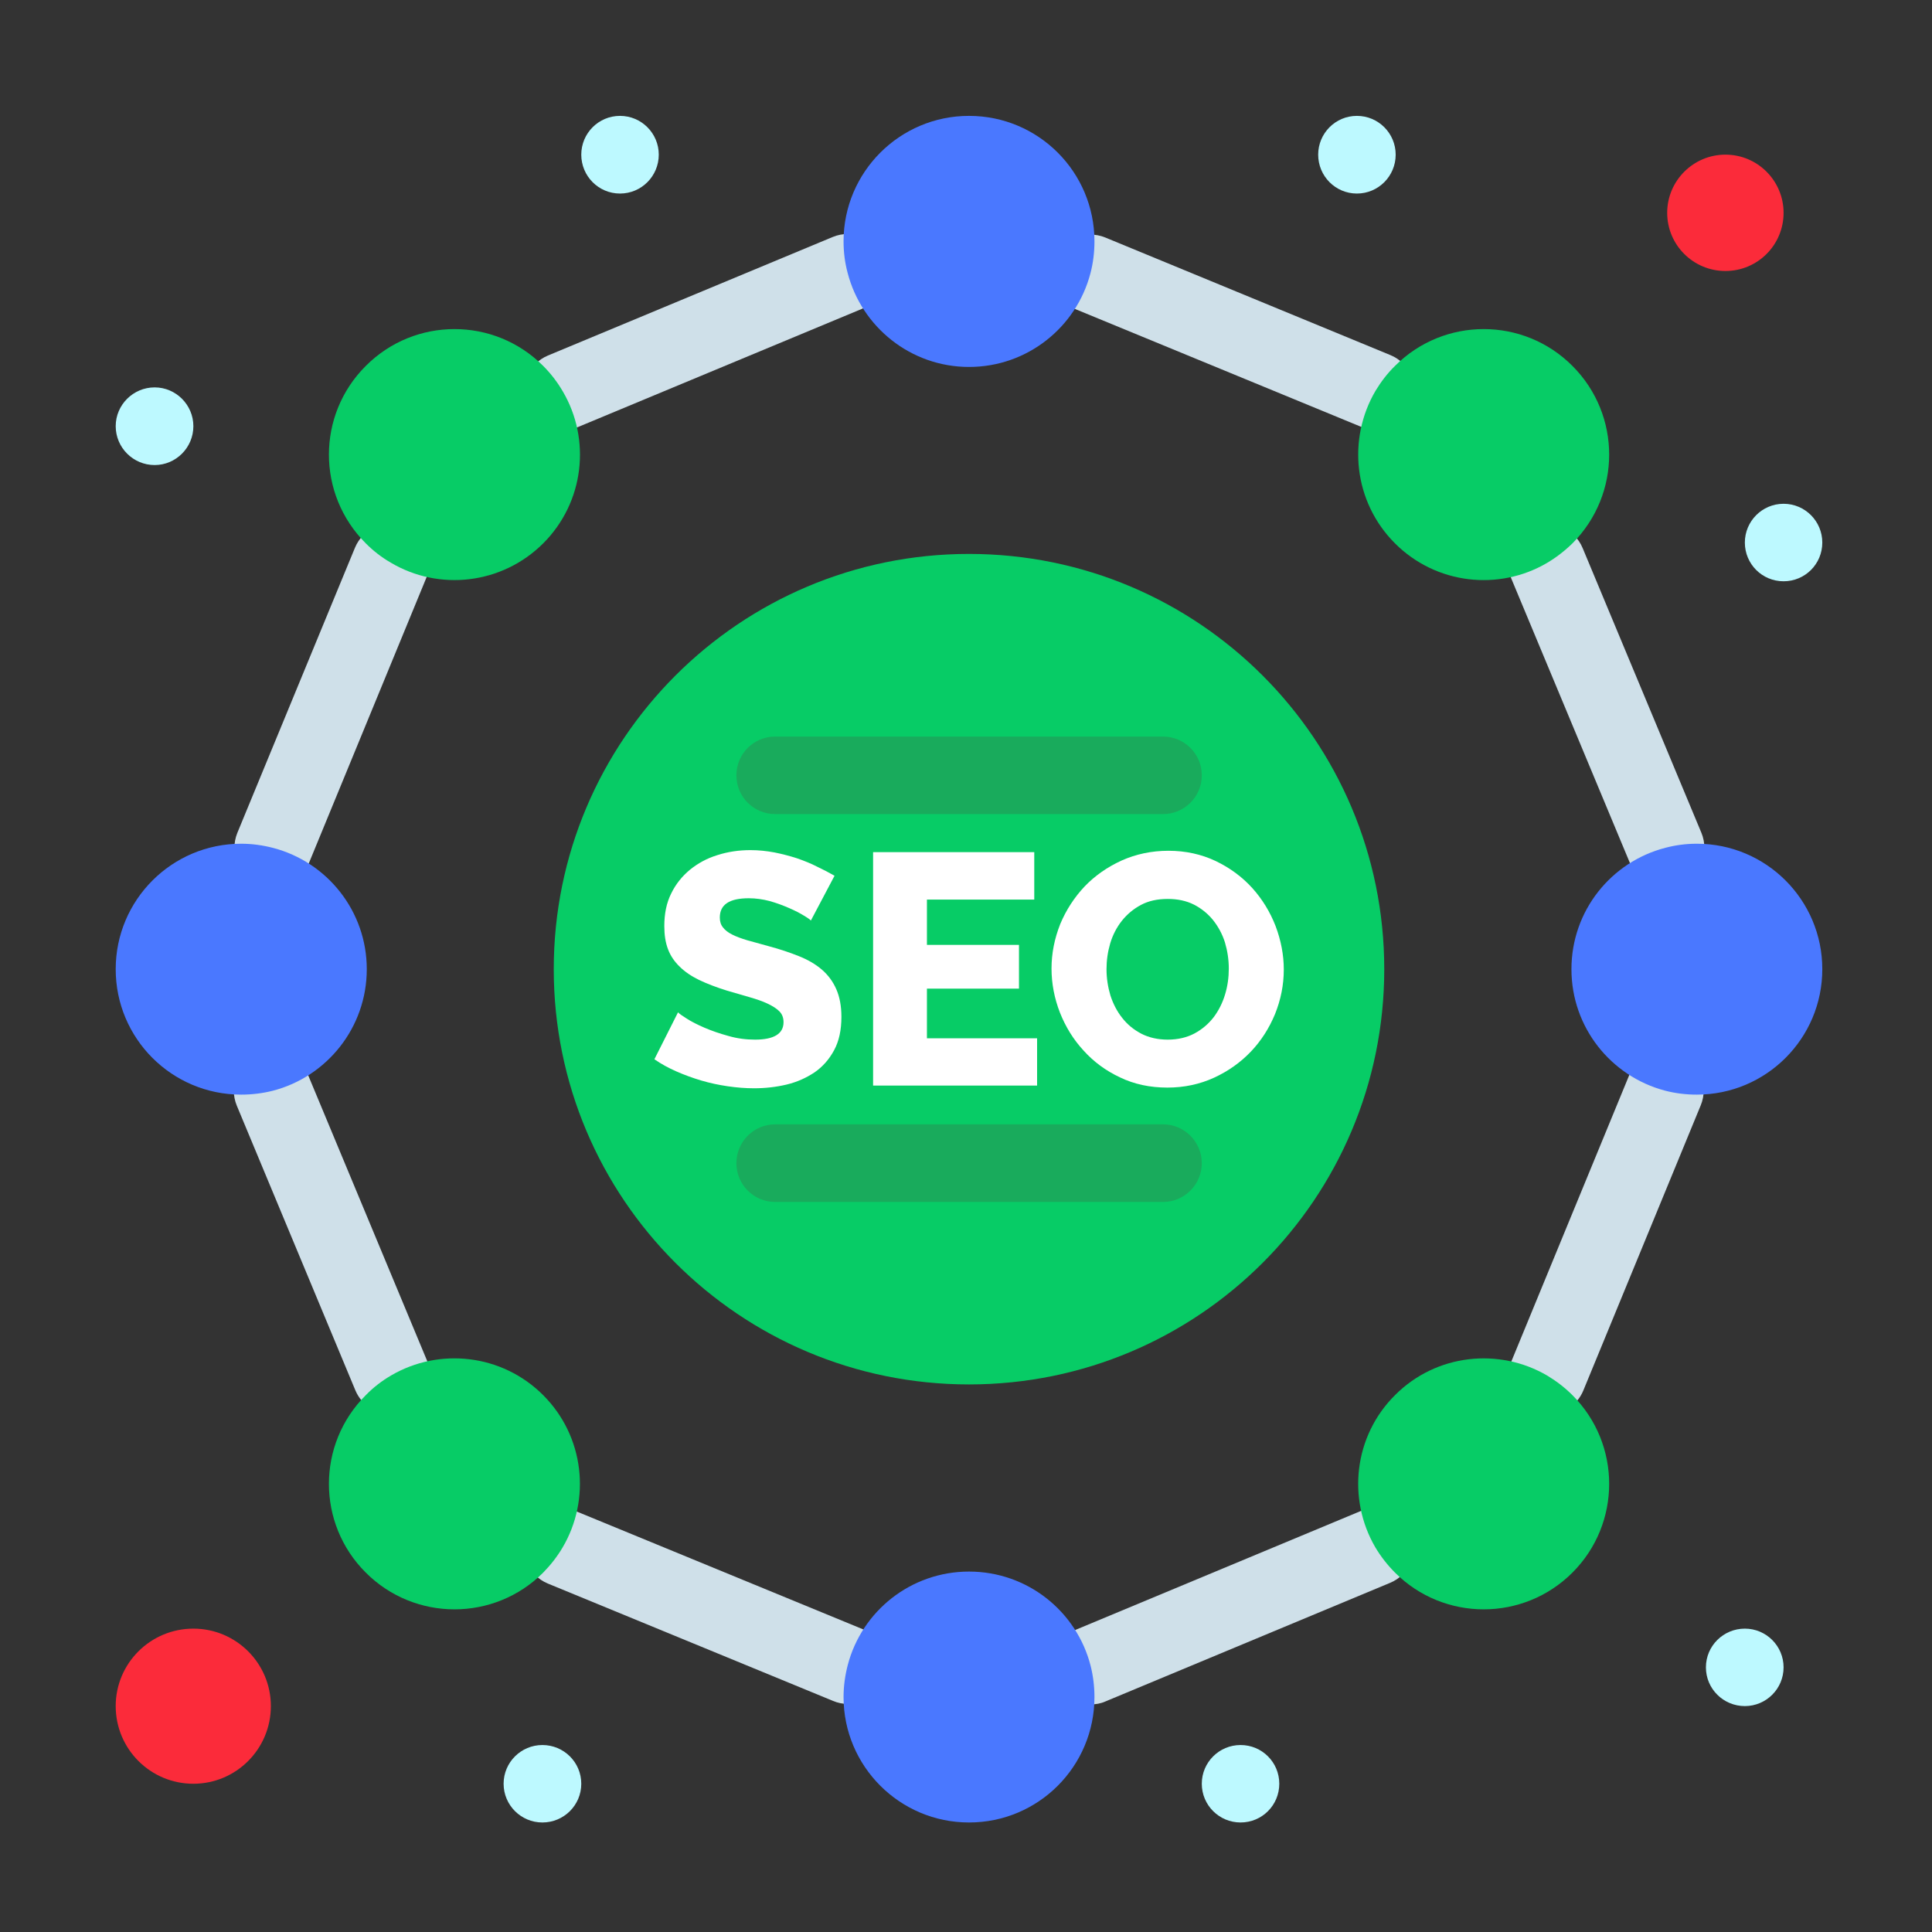
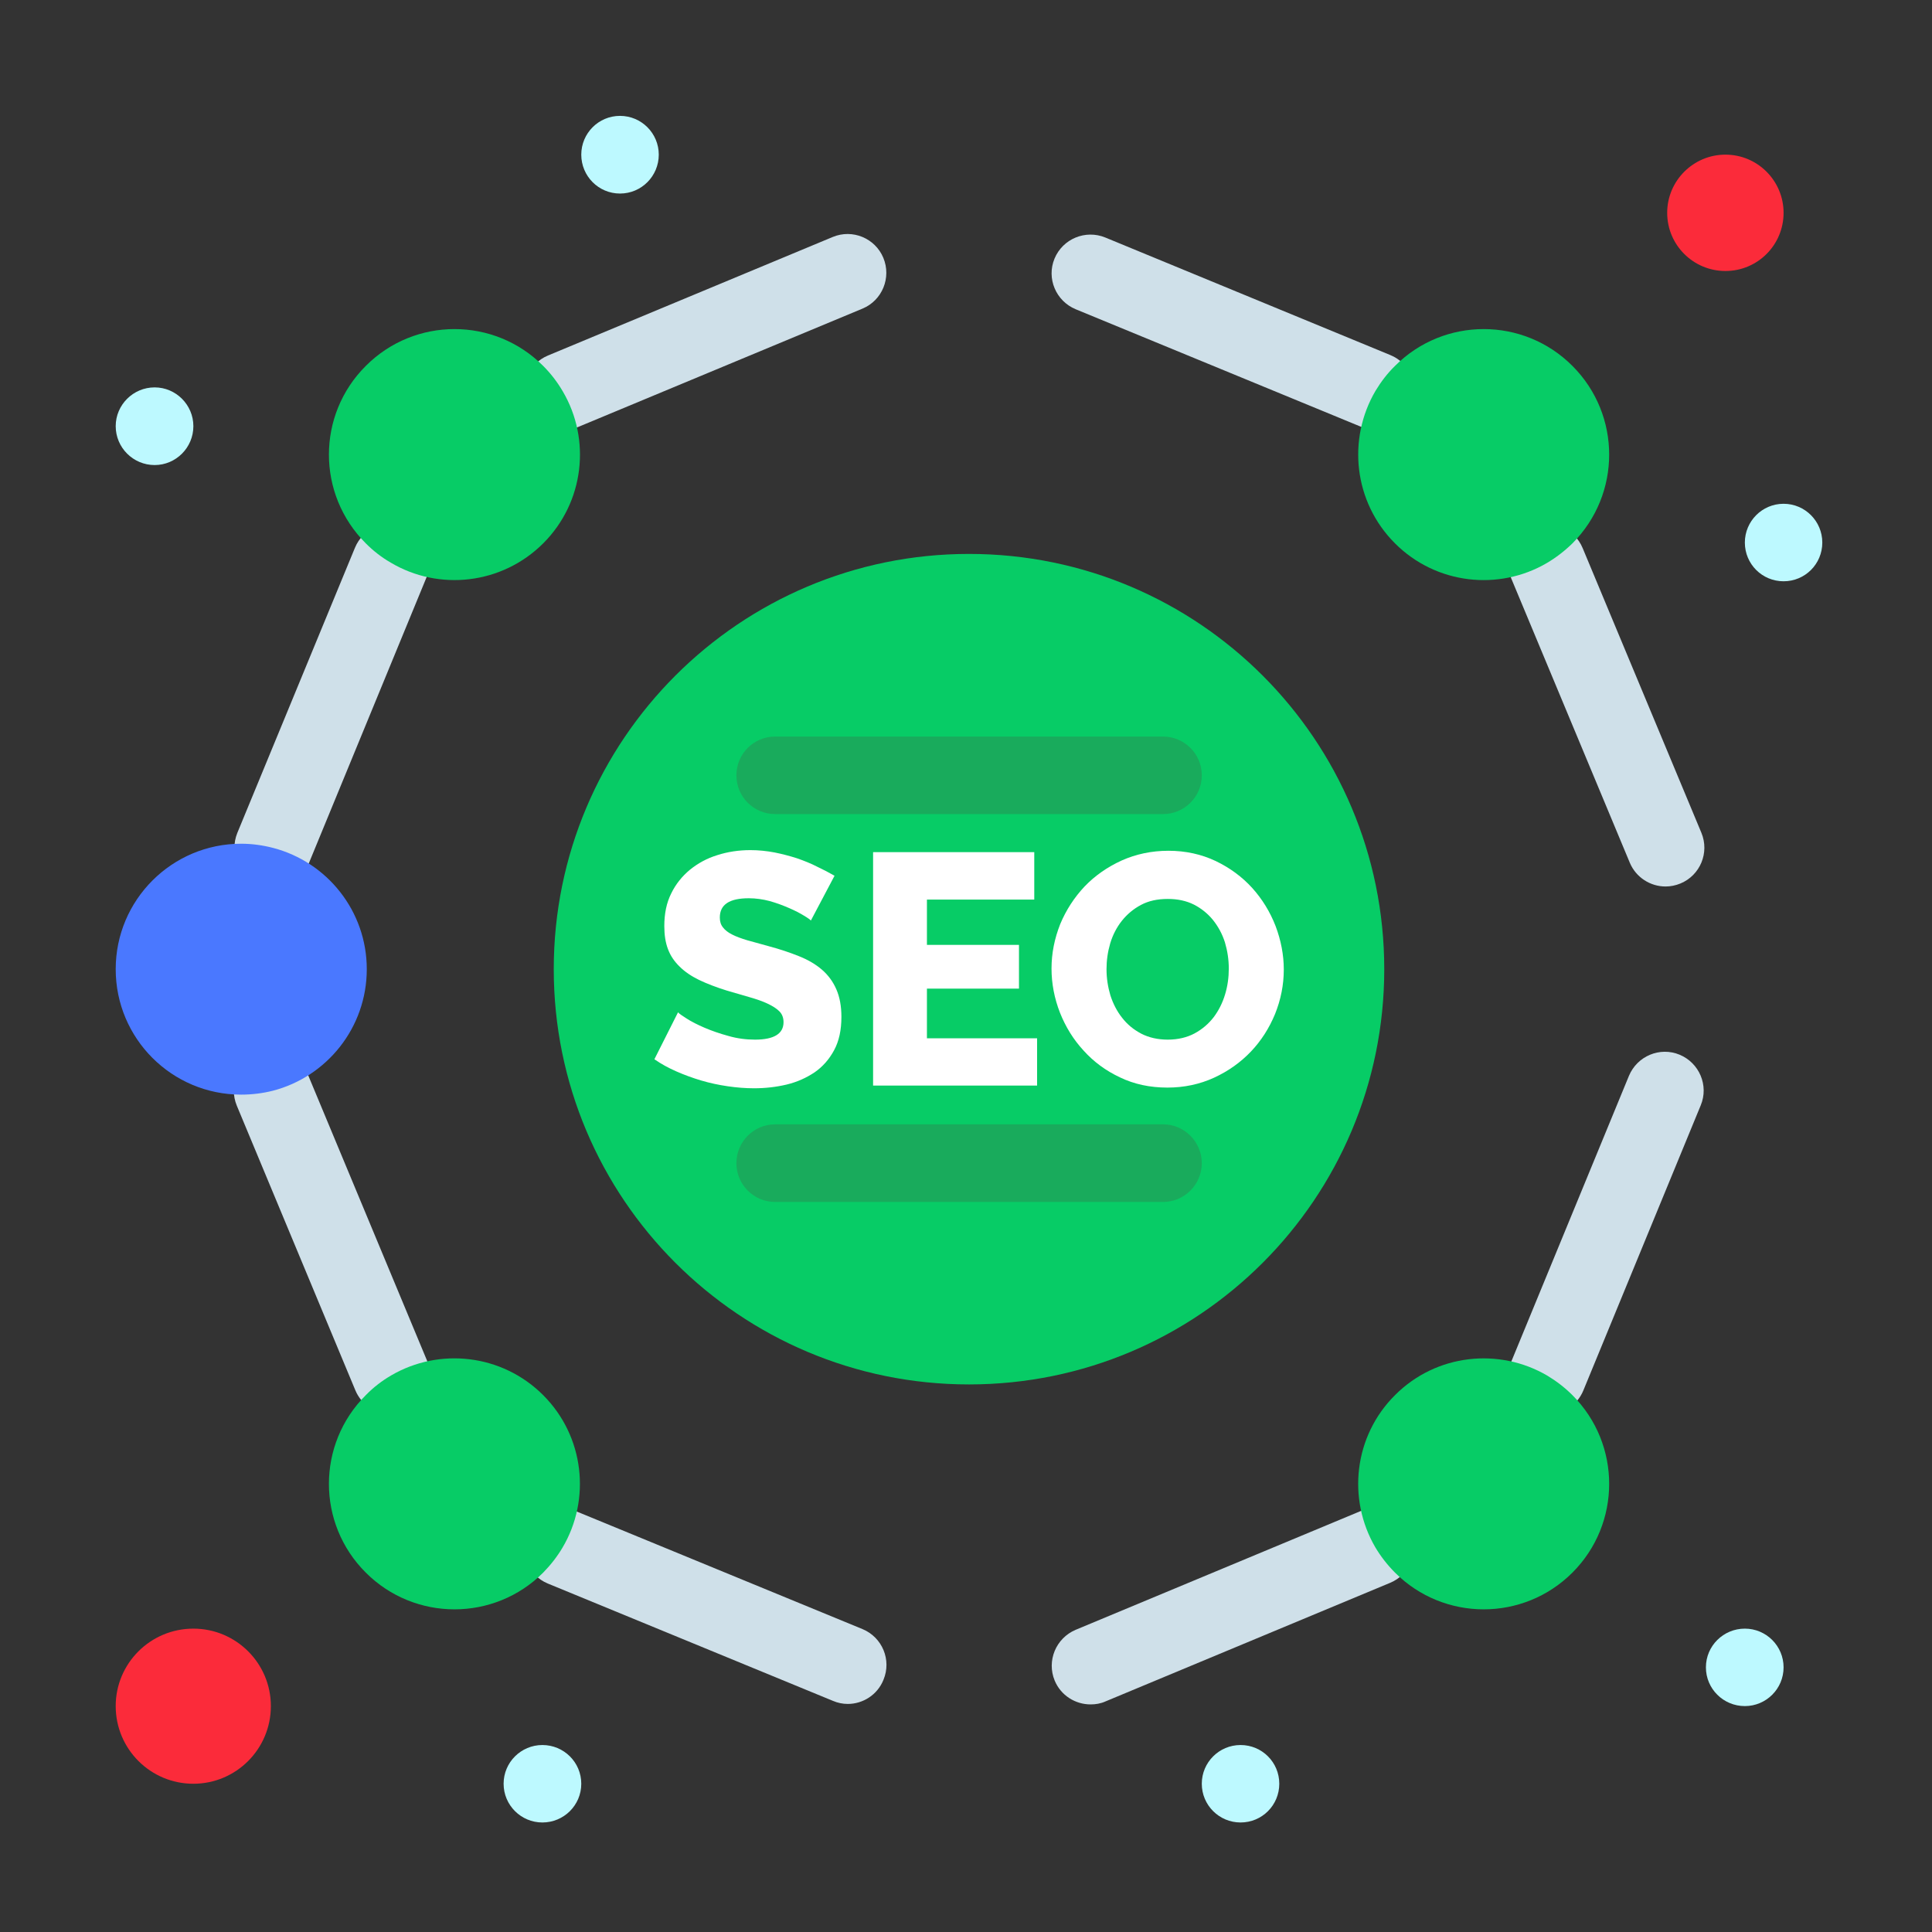
<svg xmlns="http://www.w3.org/2000/svg" width="60" zoomAndPan="magnify" viewBox="0 0 45 45" height="60" preserveAspectRatio="xMidYMid meet">
  <rect x="0" y="0" width="45" height="45" fill="#333333" stroke="none" />
  <defs>
    <clipPath id="cd9ee24339">
      <path d="M 2.699 37 L 7 37 L 7 42 L 2.699 42 Z M 2.699 37 " clip-rule="nonzero" />
    </clipPath>
    <clipPath id="4d8701c65f">
      <path d="M 2.699 19 L 9 19 L 9 26 L 2.699 26 Z M 2.699 19 " clip-rule="nonzero" />
    </clipPath>
    <clipPath id="3f82c1c197">
      <path d="M 36 19 L 42.449 19 L 42.449 26 L 36 26 Z M 36 19 " clip-rule="nonzero" />
    </clipPath>
    <clipPath id="5c038ed21e">
      <path d="M 19 36 L 26 36 L 26 42.449 L 19 42.449 Z M 19 36 " clip-rule="nonzero" />
    </clipPath>
    <clipPath id="aeff5ab4ce">
-       <path d="M 19 2.699 L 26 2.699 L 26 9 L 19 9 Z M 19 2.699 " clip-rule="nonzero" />
-     </clipPath>
+       </clipPath>
    <clipPath id="d543c519c6">
      <path d="M 40 11 L 42.449 11 L 42.449 14 L 40 14 Z M 40 11 " clip-rule="nonzero" />
    </clipPath>
    <clipPath id="b657eb2ede">
      <path d="M 30 2.699 L 33 2.699 L 33 5 L 30 5 Z M 30 2.699 " clip-rule="nonzero" />
    </clipPath>
    <clipPath id="51330d0e94">
      <path d="M 27 40 L 30 40 L 30 42.449 L 27 42.449 Z M 27 40 " clip-rule="nonzero" />
    </clipPath>
    <clipPath id="783af2a11f">
      <path d="M 13 2.699 L 16 2.699 L 16 5 L 13 5 Z M 13 2.699 " clip-rule="nonzero" />
    </clipPath>
    <clipPath id="c2dce45c20">
      <path d="M 11 40 L 14 40 L 14 42.449 L 11 42.449 Z M 11 40 " clip-rule="nonzero" />
    </clipPath>
    <clipPath id="3575d0754e">
      <path d="M 2.699 9 L 5 9 L 5 11 L 2.699 11 Z M 2.699 9 " clip-rule="nonzero" />
    </clipPath>
  </defs>
  <path fill="#cfe0e9" d="M 32.039 10.008 C 31.926 10.008 31.809 9.984 31.695 9.938 L 25.055 7.203 C 24.594 7.012 24.371 6.484 24.562 6.023 C 24.754 5.562 25.281 5.344 25.742 5.531 L 32.383 8.27 C 32.844 8.457 33.066 8.984 32.875 9.449 C 32.73 9.797 32.395 10.008 32.039 10.008 Z M 32.039 10.008 " fill-opacity="1" fill-rule="nonzero" />
  <path fill="#cfe0e9" d="M 38.793 20.648 C 38.441 20.648 38.105 20.438 37.961 20.094 L 35.195 13.461 C 35.004 13 35.223 12.473 35.684 12.281 C 36.145 12.086 36.672 12.305 36.863 12.766 L 39.629 19.398 C 39.82 19.859 39.602 20.387 39.141 20.578 C 39.027 20.625 38.91 20.648 38.793 20.648 Z M 38.793 20.648 " fill-opacity="1" fill-rule="nonzero" />
  <path fill="#cfe0e9" d="M 36.043 32.949 C 35.93 32.949 35.812 32.926 35.699 32.879 C 35.238 32.688 35.02 32.16 35.207 31.699 L 37.941 25.059 C 38.133 24.598 38.66 24.375 39.121 24.566 C 39.582 24.758 39.805 25.285 39.613 25.746 L 36.879 32.387 C 36.734 32.738 36.398 32.949 36.043 32.949 Z M 36.043 32.949 " fill-opacity="1" fill-rule="nonzero" />
  <path fill="#cfe0e9" d="M 25.402 39.699 C 25.047 39.699 24.711 39.492 24.566 39.145 C 24.375 38.684 24.594 38.156 25.055 37.961 L 31.684 35.199 C 32.145 35.008 32.676 35.227 32.867 35.688 C 33.059 36.148 32.84 36.676 32.379 36.867 L 25.75 39.629 C 25.637 39.68 25.52 39.699 25.402 39.699 Z M 25.402 39.699 " fill-opacity="1" fill-rule="nonzero" />
  <path fill="#cfe0e9" d="M 19.746 39.688 C 19.629 39.688 19.512 39.664 19.402 39.617 L 12.758 36.883 C 12.297 36.691 12.078 36.164 12.266 35.703 C 12.457 35.242 12.984 35.02 13.445 35.211 L 20.09 37.945 C 20.551 38.137 20.77 38.664 20.578 39.125 C 20.438 39.477 20.098 39.688 19.746 39.688 Z M 19.746 39.688 " fill-opacity="1" fill-rule="nonzero" />
  <path fill="#cfe0e9" d="M 9.113 32.941 C 8.758 32.941 8.422 32.73 8.277 32.383 L 5.516 25.754 C 5.324 25.293 5.543 24.762 6.004 24.57 C 6.465 24.379 6.992 24.598 7.184 25.059 L 9.945 31.688 C 10.137 32.148 9.922 32.68 9.461 32.871 C 9.348 32.918 9.23 32.941 9.113 32.941 Z M 9.113 32.941 " fill-opacity="1" fill-rule="nonzero" />
  <path fill="#cfe0e9" d="M 6.363 20.652 C 6.25 20.652 6.133 20.629 6.02 20.582 C 5.559 20.395 5.34 19.867 5.527 19.402 L 8.266 12.762 C 8.453 12.301 8.984 12.082 9.445 12.27 C 9.906 12.461 10.125 12.988 9.934 13.449 L 7.199 20.094 C 7.055 20.441 6.719 20.652 6.363 20.652 Z M 6.363 20.652 " fill-opacity="1" fill-rule="nonzero" />
  <path fill="#cfe0e9" d="M 13.109 10.02 C 12.758 10.02 12.422 9.809 12.277 9.465 C 12.086 9.004 12.301 8.473 12.762 8.281 L 19.395 5.52 C 19.855 5.328 20.383 5.547 20.574 6.004 C 20.766 6.465 20.551 6.996 20.09 7.188 L 13.457 9.949 C 13.344 9.996 13.227 10.02 13.109 10.02 Z M 13.109 10.02 " fill-opacity="1" fill-rule="nonzero" />
  <g clip-path="url(#cd9ee24339)">
    <path fill="#fb2b3a" d="M 4.504 37.934 C 5.5 37.934 6.309 38.742 6.309 39.738 C 6.309 40.738 5.5 41.547 4.504 41.547 C 3.504 41.547 2.695 40.738 2.695 39.738 C 2.695 38.742 3.504 37.934 4.504 37.934 Z M 4.504 37.934 " fill-opacity="1" fill-rule="nonzero" />
  </g>
  <path fill="#fb2b3a" d="M 40.188 3.602 C 40.938 3.602 41.543 4.211 41.543 4.957 C 41.543 5.707 40.938 6.312 40.188 6.312 C 39.441 6.312 38.832 5.707 38.832 4.957 C 38.832 4.211 39.441 3.602 40.188 3.602 Z M 40.188 3.602 " fill-opacity="1" fill-rule="nonzero" />
  <g clip-path="url(#4d8701c65f)">
    <path fill="#4a78ff" d="M 8.543 22.574 C 8.543 23.938 7.609 25.082 6.352 25.406 C 6.117 25.465 5.871 25.496 5.617 25.496 C 4.004 25.496 2.695 24.191 2.695 22.574 C 2.695 20.961 4.004 19.652 5.617 19.652 C 5.875 19.652 6.125 19.688 6.363 19.75 C 7.617 20.078 8.543 21.219 8.543 22.574 Z M 8.543 22.574 " fill-opacity="1" fill-rule="nonzero" />
  </g>
  <g clip-path="url(#3f82c1c197)">
-     <path fill="#4a78ff" d="M 39.523 19.652 C 41.137 19.652 42.445 20.961 42.445 22.574 C 42.445 24.188 41.137 25.496 39.523 25.496 C 39.266 25.496 39.016 25.465 38.777 25.402 C 37.527 25.07 36.602 23.934 36.602 22.574 C 36.602 21.211 37.531 20.07 38.793 19.746 C 39.027 19.684 39.273 19.652 39.523 19.652 Z M 39.523 19.652 " fill-opacity="1" fill-rule="nonzero" />
-   </g>
+     </g>
  <g clip-path="url(#5c038ed21e)">
-     <path fill="#4a78ff" d="M 22.57 42.449 C 20.957 42.449 19.648 41.141 19.648 39.527 C 19.648 39.27 19.684 39.02 19.746 38.781 C 20.074 37.527 21.215 36.605 22.57 36.605 C 23.934 36.605 25.078 37.535 25.402 38.797 C 25.461 39.031 25.492 39.277 25.492 39.527 C 25.492 41.141 24.188 42.449 22.57 42.449 Z M 22.57 42.449 " fill-opacity="1" fill-rule="nonzero" />
-   </g>
+     </g>
  <g clip-path="url(#aeff5ab4ce)">
-     <path fill="#4a78ff" d="M 22.57 8.547 C 21.211 8.547 20.066 7.613 19.742 6.352 C 19.68 6.121 19.648 5.875 19.648 5.621 C 19.648 4.008 20.957 2.699 22.57 2.699 C 24.188 2.699 25.492 4.008 25.492 5.621 C 25.492 5.879 25.461 6.129 25.398 6.367 C 25.07 7.621 23.93 8.547 22.57 8.547 Z M 22.57 8.547 " fill-opacity="1" fill-rule="nonzero" />
-   </g>
+     </g>
  <path fill="#07cc66" d="M 9.113 32.035 C 10.23 31.383 11.691 31.535 12.652 32.496 C 13.613 33.457 13.766 34.926 13.102 36.047 C 12.98 36.254 12.828 36.449 12.652 36.629 C 11.512 37.77 9.66 37.77 8.52 36.629 C 7.375 35.488 7.375 33.637 8.52 32.496 C 8.699 32.312 8.898 32.16 9.113 32.035 Z M 9.113 32.035 " fill-opacity="1" fill-rule="nonzero" />
  <path fill="#07cc66" d="M 36.625 36.629 C 35.484 37.77 33.633 37.77 32.492 36.629 C 32.309 36.445 32.156 36.246 32.031 36.035 C 31.379 34.914 31.531 33.453 32.492 32.496 C 33.453 31.531 34.922 31.383 36.043 32.043 C 36.25 32.168 36.445 32.316 36.625 32.496 C 37.766 33.637 37.766 35.488 36.625 36.629 Z M 36.625 36.629 " fill-opacity="1" fill-rule="nonzero" />
  <path fill="#07cc66" d="M 36.031 13.113 C 34.91 13.77 33.449 13.613 32.492 12.656 C 31.527 11.691 31.379 10.223 32.039 9.102 C 32.164 8.895 32.312 8.699 32.492 8.523 C 33.633 7.379 35.484 7.379 36.625 8.523 C 37.766 9.664 37.766 11.512 36.625 12.656 C 36.441 12.836 36.242 12.988 36.031 13.113 Z M 36.031 13.113 " fill-opacity="1" fill-rule="nonzero" />
  <path fill="#07cc66" d="M 12.652 12.656 C 11.688 13.617 10.219 13.77 9.102 13.105 C 8.891 12.984 8.695 12.832 8.52 12.656 C 7.375 11.512 7.375 9.664 8.52 8.523 C 9.66 7.379 11.512 7.379 12.652 8.523 C 12.832 8.703 12.984 8.902 13.109 9.117 C 13.766 10.234 13.613 11.695 12.652 12.656 Z M 12.652 12.656 " fill-opacity="1" fill-rule="nonzero" />
  <path fill="#07cc66" d="M 22.57 12.902 C 27.914 12.902 32.242 17.234 32.242 22.574 C 32.242 27.918 27.914 32.246 22.57 32.246 C 17.23 32.246 12.898 27.918 12.898 22.574 C 12.898 17.234 17.23 12.902 22.57 12.902 Z M 22.57 12.902 " fill-opacity="1" fill-rule="nonzero" />
  <g clip-path="url(#d543c519c6)">
    <path fill="#bdf9ff" d="M 41.543 11.734 C 42.043 11.734 42.445 12.141 42.445 12.637 C 42.445 13.137 42.043 13.539 41.543 13.539 C 41.043 13.539 40.641 13.137 40.641 12.637 C 40.641 12.141 41.043 11.734 41.543 11.734 Z M 41.543 11.734 " fill-opacity="1" fill-rule="nonzero" />
  </g>
  <path fill="#bdf9ff" d="M 40.641 37.934 C 41.137 37.934 41.543 38.336 41.543 38.836 C 41.543 39.336 41.137 39.738 40.641 39.738 C 40.141 39.738 39.734 39.336 39.734 38.836 C 39.734 38.336 40.141 37.934 40.641 37.934 Z M 40.641 37.934 " fill-opacity="1" fill-rule="nonzero" />
  <g clip-path="url(#b657eb2ede)">
-     <path fill="#bdf9ff" d="M 31.605 2.699 C 32.105 2.699 32.508 3.105 32.508 3.602 C 32.508 4.102 32.105 4.508 31.605 4.508 C 31.105 4.508 30.703 4.102 30.703 3.602 C 30.703 3.105 31.105 2.699 31.605 2.699 Z M 31.605 2.699 " fill-opacity="1" fill-rule="nonzero" />
-   </g>
+     </g>
  <path fill="#ffffff" d="M 29.711 21.57 C 29.836 21.902 29.902 22.242 29.902 22.582 C 29.902 22.941 29.832 23.285 29.699 23.617 C 29.562 23.949 29.375 24.242 29.137 24.492 C 28.895 24.746 28.609 24.949 28.277 25.102 C 27.945 25.254 27.582 25.332 27.191 25.332 C 26.785 25.332 26.418 25.254 26.086 25.094 C 25.754 24.938 25.473 24.73 25.238 24.469 C 25 24.211 24.82 23.918 24.688 23.586 C 24.559 23.254 24.492 22.91 24.492 22.559 C 24.492 22.203 24.562 21.859 24.695 21.523 C 24.832 21.195 25.023 20.902 25.262 20.648 C 25.504 20.395 25.793 20.195 26.125 20.043 C 26.457 19.895 26.82 19.816 27.215 19.816 C 27.617 19.816 27.984 19.898 28.316 20.055 C 28.648 20.215 28.93 20.422 29.168 20.684 C 29.402 20.945 29.582 21.238 29.711 21.57 Z M 28.535 23.16 C 28.594 22.965 28.621 22.766 28.621 22.559 C 28.621 22.352 28.59 22.148 28.531 21.949 C 28.469 21.754 28.375 21.582 28.254 21.43 C 28.133 21.281 27.984 21.16 27.809 21.07 C 27.629 20.98 27.426 20.938 27.199 20.938 C 26.957 20.938 26.75 20.984 26.574 21.078 C 26.398 21.172 26.25 21.297 26.129 21.449 C 26.008 21.602 25.918 21.777 25.859 21.973 C 25.801 22.172 25.773 22.371 25.773 22.574 C 25.773 22.785 25.805 22.988 25.863 23.184 C 25.926 23.379 26.016 23.555 26.137 23.707 C 26.258 23.863 26.406 23.984 26.586 24.078 C 26.762 24.168 26.969 24.215 27.199 24.215 C 27.438 24.215 27.648 24.164 27.824 24.07 C 28.004 23.973 28.152 23.844 28.27 23.691 C 28.387 23.535 28.477 23.355 28.535 23.16 Z M 28.535 23.16 " fill-opacity="1" fill-rule="nonzero" />
  <g clip-path="url(#51330d0e94)">
    <path fill="#bdf9ff" d="M 28.895 40.645 C 29.395 40.645 29.797 41.047 29.797 41.547 C 29.797 42.047 29.395 42.449 28.895 42.449 C 28.398 42.449 27.992 42.047 27.992 41.547 C 27.992 41.047 28.398 40.645 28.895 40.645 Z M 28.895 40.645 " fill-opacity="1" fill-rule="nonzero" />
  </g>
  <path fill="#ffffff" d="M 24.156 24.184 L 24.156 25.285 L 20.336 25.285 L 20.336 19.848 L 24.09 19.848 L 24.09 20.953 L 21.59 20.953 L 21.59 22.008 L 23.734 22.008 L 23.734 23.027 L 21.59 23.027 L 21.59 24.184 Z M 24.156 24.184 " fill-opacity="1" fill-rule="nonzero" />
  <path fill="#ffffff" d="M 19.48 23.043 C 19.559 23.223 19.598 23.438 19.598 23.684 C 19.598 23.992 19.543 24.25 19.426 24.465 C 19.312 24.676 19.16 24.848 18.973 24.977 C 18.781 25.105 18.566 25.203 18.32 25.262 C 18.074 25.32 17.824 25.348 17.562 25.348 C 17.363 25.348 17.16 25.332 16.949 25.301 C 16.738 25.27 16.535 25.227 16.336 25.168 C 16.137 25.109 15.945 25.039 15.758 24.957 C 15.57 24.875 15.398 24.781 15.242 24.672 L 15.793 23.578 C 15.812 23.605 15.879 23.652 15.992 23.723 C 16.105 23.797 16.246 23.867 16.41 23.938 C 16.574 24.008 16.762 24.074 16.965 24.129 C 17.168 24.188 17.375 24.215 17.586 24.215 C 18.027 24.215 18.25 24.078 18.25 23.809 C 18.25 23.707 18.219 23.621 18.152 23.555 C 18.086 23.488 17.992 23.43 17.875 23.375 C 17.758 23.32 17.621 23.273 17.461 23.227 C 17.297 23.18 17.121 23.129 16.934 23.074 C 16.684 22.996 16.469 22.914 16.281 22.824 C 16.098 22.734 15.949 22.633 15.828 22.512 C 15.707 22.395 15.617 22.262 15.559 22.109 C 15.5 21.953 15.473 21.777 15.473 21.57 C 15.473 21.285 15.523 21.031 15.633 20.812 C 15.738 20.594 15.887 20.41 16.07 20.258 C 16.254 20.109 16.465 19.992 16.707 19.918 C 16.949 19.84 17.207 19.801 17.477 19.801 C 17.668 19.801 17.852 19.82 18.039 19.855 C 18.219 19.891 18.398 19.938 18.566 19.992 C 18.734 20.051 18.891 20.113 19.035 20.188 C 19.184 20.258 19.316 20.328 19.438 20.398 L 18.887 21.441 C 18.871 21.422 18.82 21.383 18.727 21.328 C 18.633 21.27 18.52 21.211 18.383 21.152 C 18.242 21.09 18.094 21.035 17.93 20.988 C 17.766 20.945 17.602 20.922 17.441 20.922 C 16.988 20.922 16.766 21.07 16.766 21.371 C 16.766 21.465 16.789 21.539 16.84 21.602 C 16.887 21.664 16.957 21.719 17.051 21.766 C 17.148 21.816 17.266 21.859 17.41 21.902 C 17.551 21.941 17.719 21.988 17.906 22.039 C 18.168 22.109 18.402 22.188 18.613 22.273 C 18.82 22.355 19 22.461 19.145 22.586 C 19.289 22.711 19.402 22.863 19.48 23.043 Z M 19.48 23.043 " fill-opacity="1" fill-rule="nonzero" />
  <g clip-path="url(#783af2a11f)">
    <path fill="#bdf9ff" d="M 14.441 2.699 C 14.941 2.699 15.344 3.105 15.344 3.602 C 15.344 4.102 14.941 4.508 14.441 4.508 C 13.941 4.508 13.539 4.102 13.539 3.602 C 13.539 3.105 13.941 2.699 14.441 2.699 Z M 14.441 2.699 " fill-opacity="1" fill-rule="nonzero" />
  </g>
  <g clip-path="url(#c2dce45c20)">
    <path fill="#bdf9ff" d="M 12.633 40.645 C 13.133 40.645 13.539 41.047 13.539 41.547 C 13.539 42.047 13.133 42.449 12.633 42.449 C 12.137 42.449 11.73 42.047 11.73 41.547 C 11.73 41.047 12.137 40.645 12.633 40.645 Z M 12.633 40.645 " fill-opacity="1" fill-rule="nonzero" />
  </g>
  <g clip-path="url(#3575d0754e)">
    <path fill="#bdf9ff" d="M 3.602 9.023 C 4.098 9.023 4.504 9.43 4.504 9.926 C 4.504 10.426 4.098 10.832 3.602 10.832 C 3.102 10.832 2.695 10.426 2.695 9.926 C 2.695 9.43 3.102 9.023 3.602 9.023 Z M 3.602 9.023 " fill-opacity="1" fill-rule="nonzero" />
  </g>
  <path fill="#19ab5c" d="M 27.09 18.961 L 18.055 18.961 C 17.555 18.961 17.152 18.559 17.152 18.059 C 17.152 17.559 17.555 17.156 18.055 17.156 L 27.09 17.156 C 27.586 17.156 27.992 17.559 27.992 18.059 C 27.992 18.559 27.586 18.961 27.09 18.961 Z M 27.09 18.961 " fill-opacity="1" fill-rule="nonzero" />
  <path fill="#19ab5c" d="M 27.09 27.996 L 18.055 27.996 C 17.555 27.996 17.152 27.59 17.152 27.094 C 17.152 26.594 17.555 26.188 18.055 26.188 L 27.09 26.188 C 27.586 26.188 27.992 26.594 27.992 27.094 C 27.992 27.59 27.586 27.996 27.09 27.996 Z M 27.09 27.996 " fill-opacity="1" fill-rule="nonzero" />
</svg>